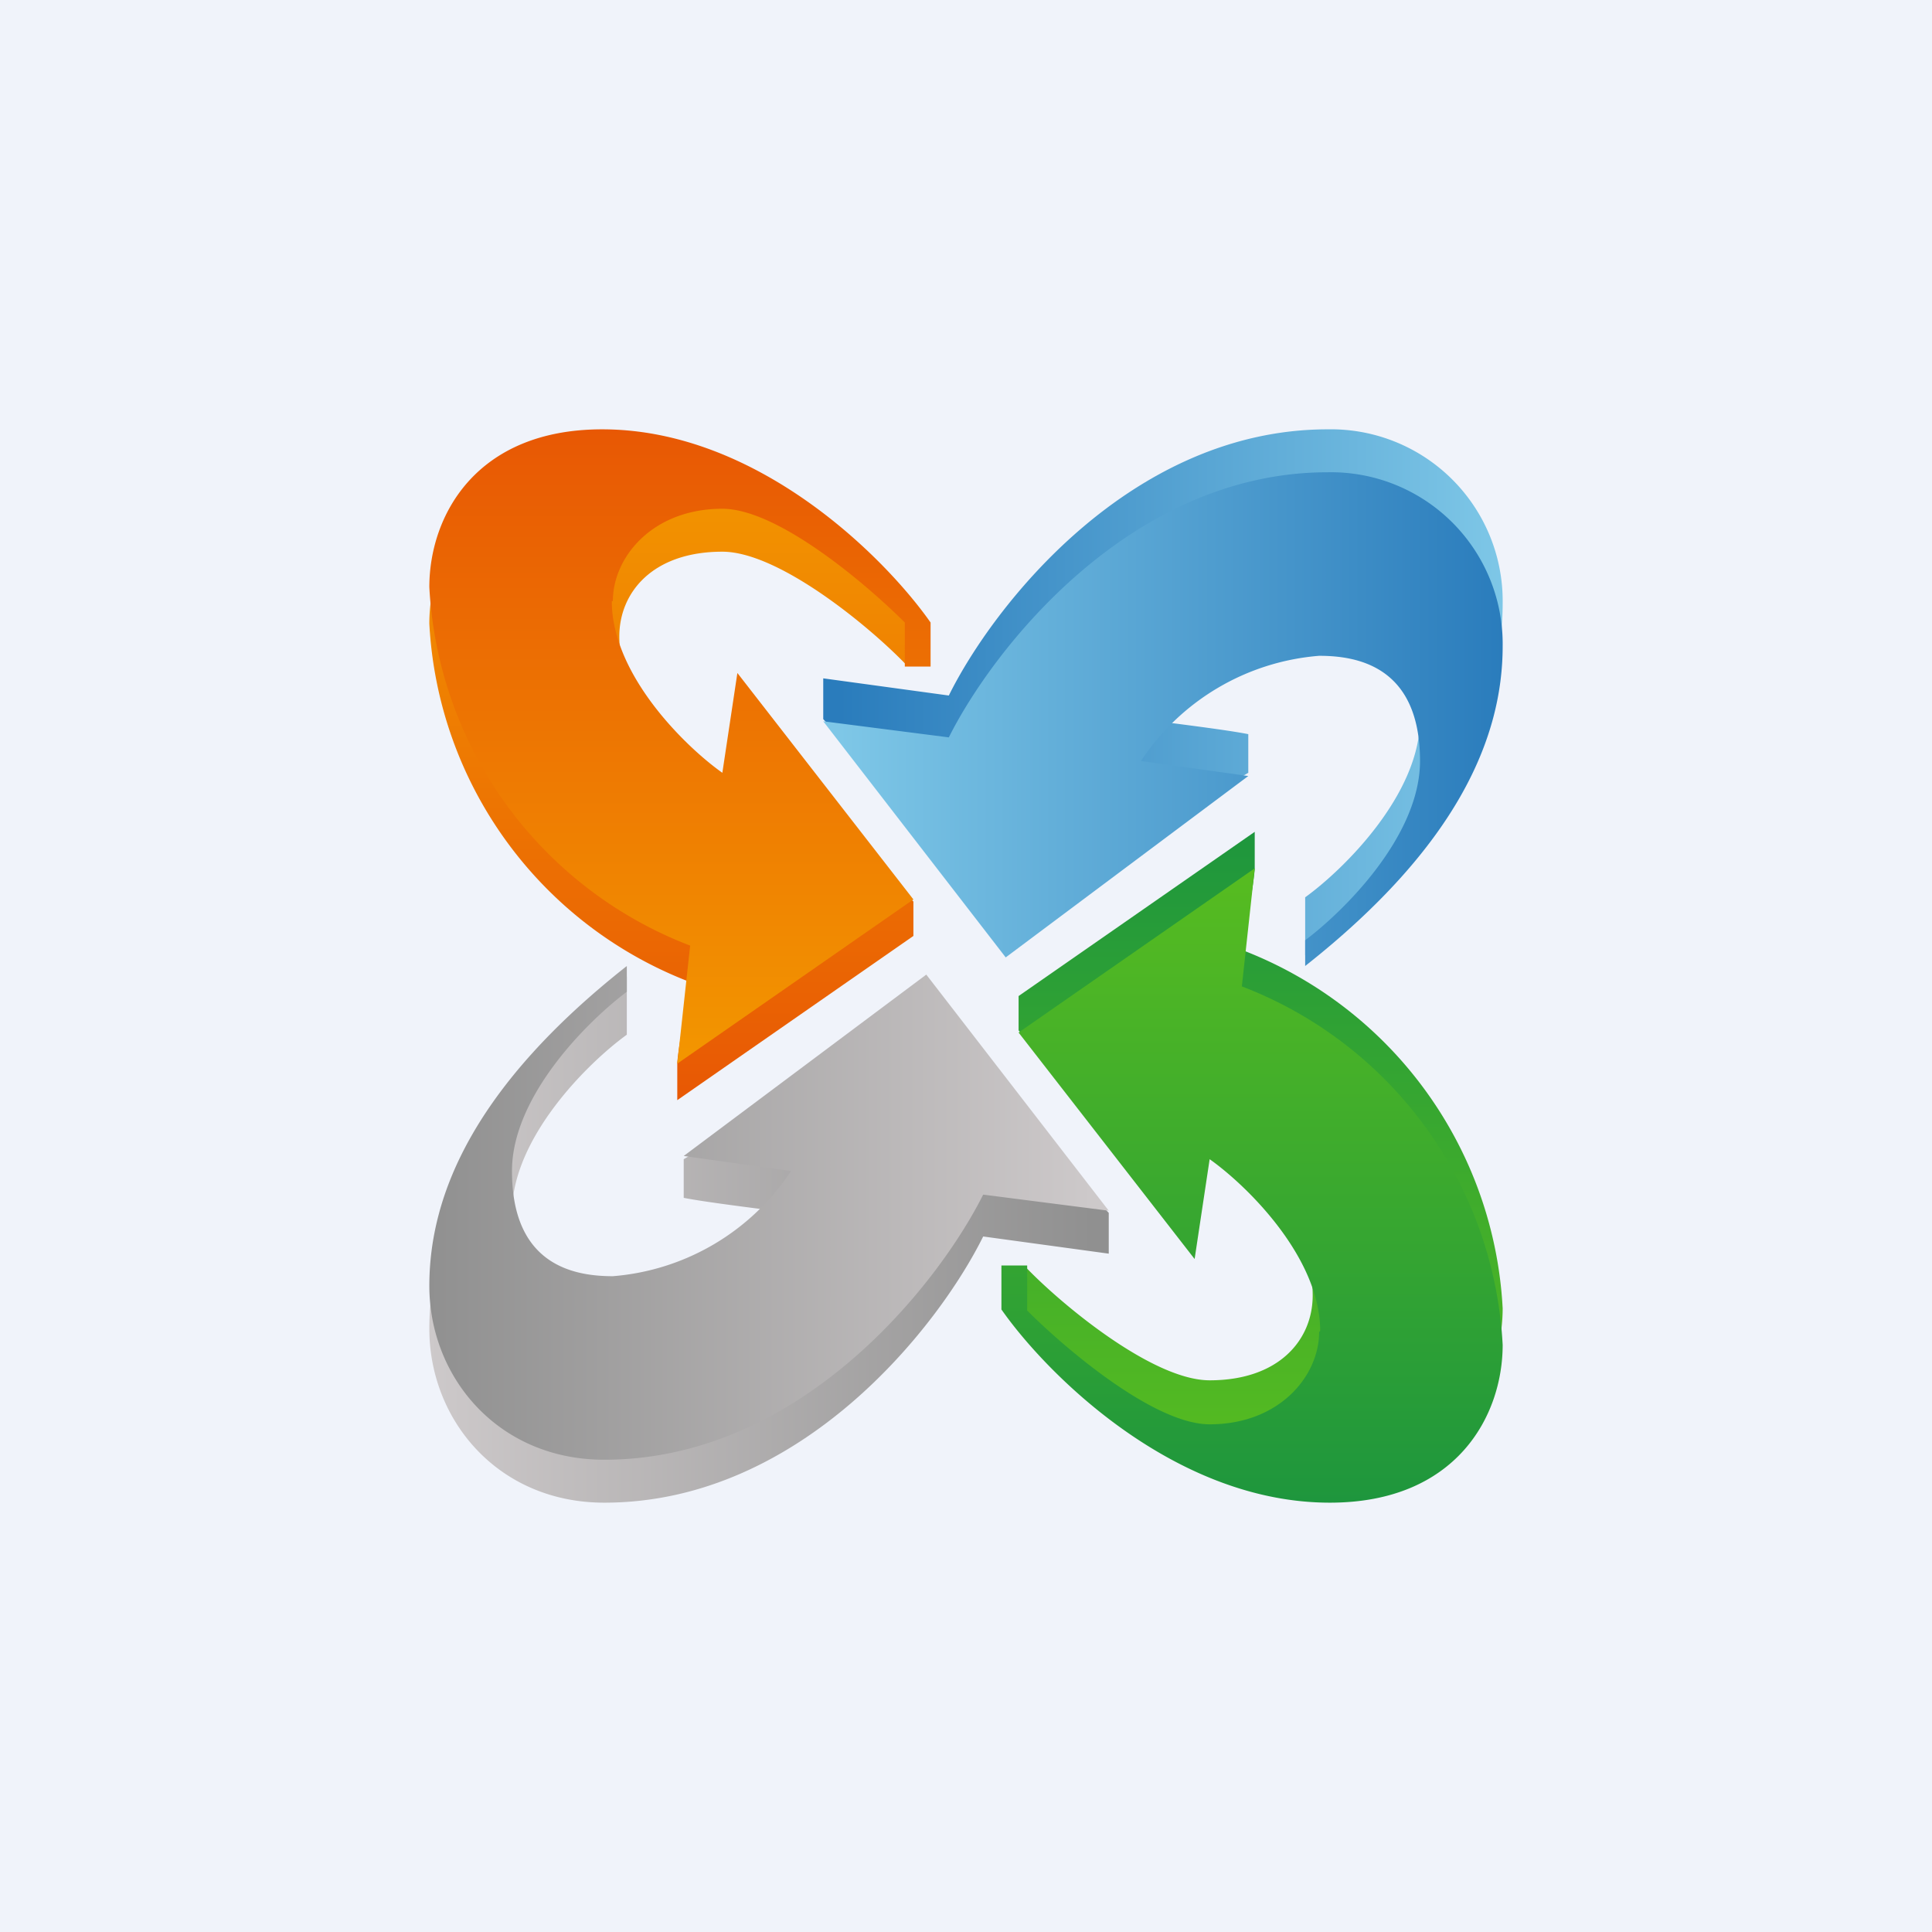
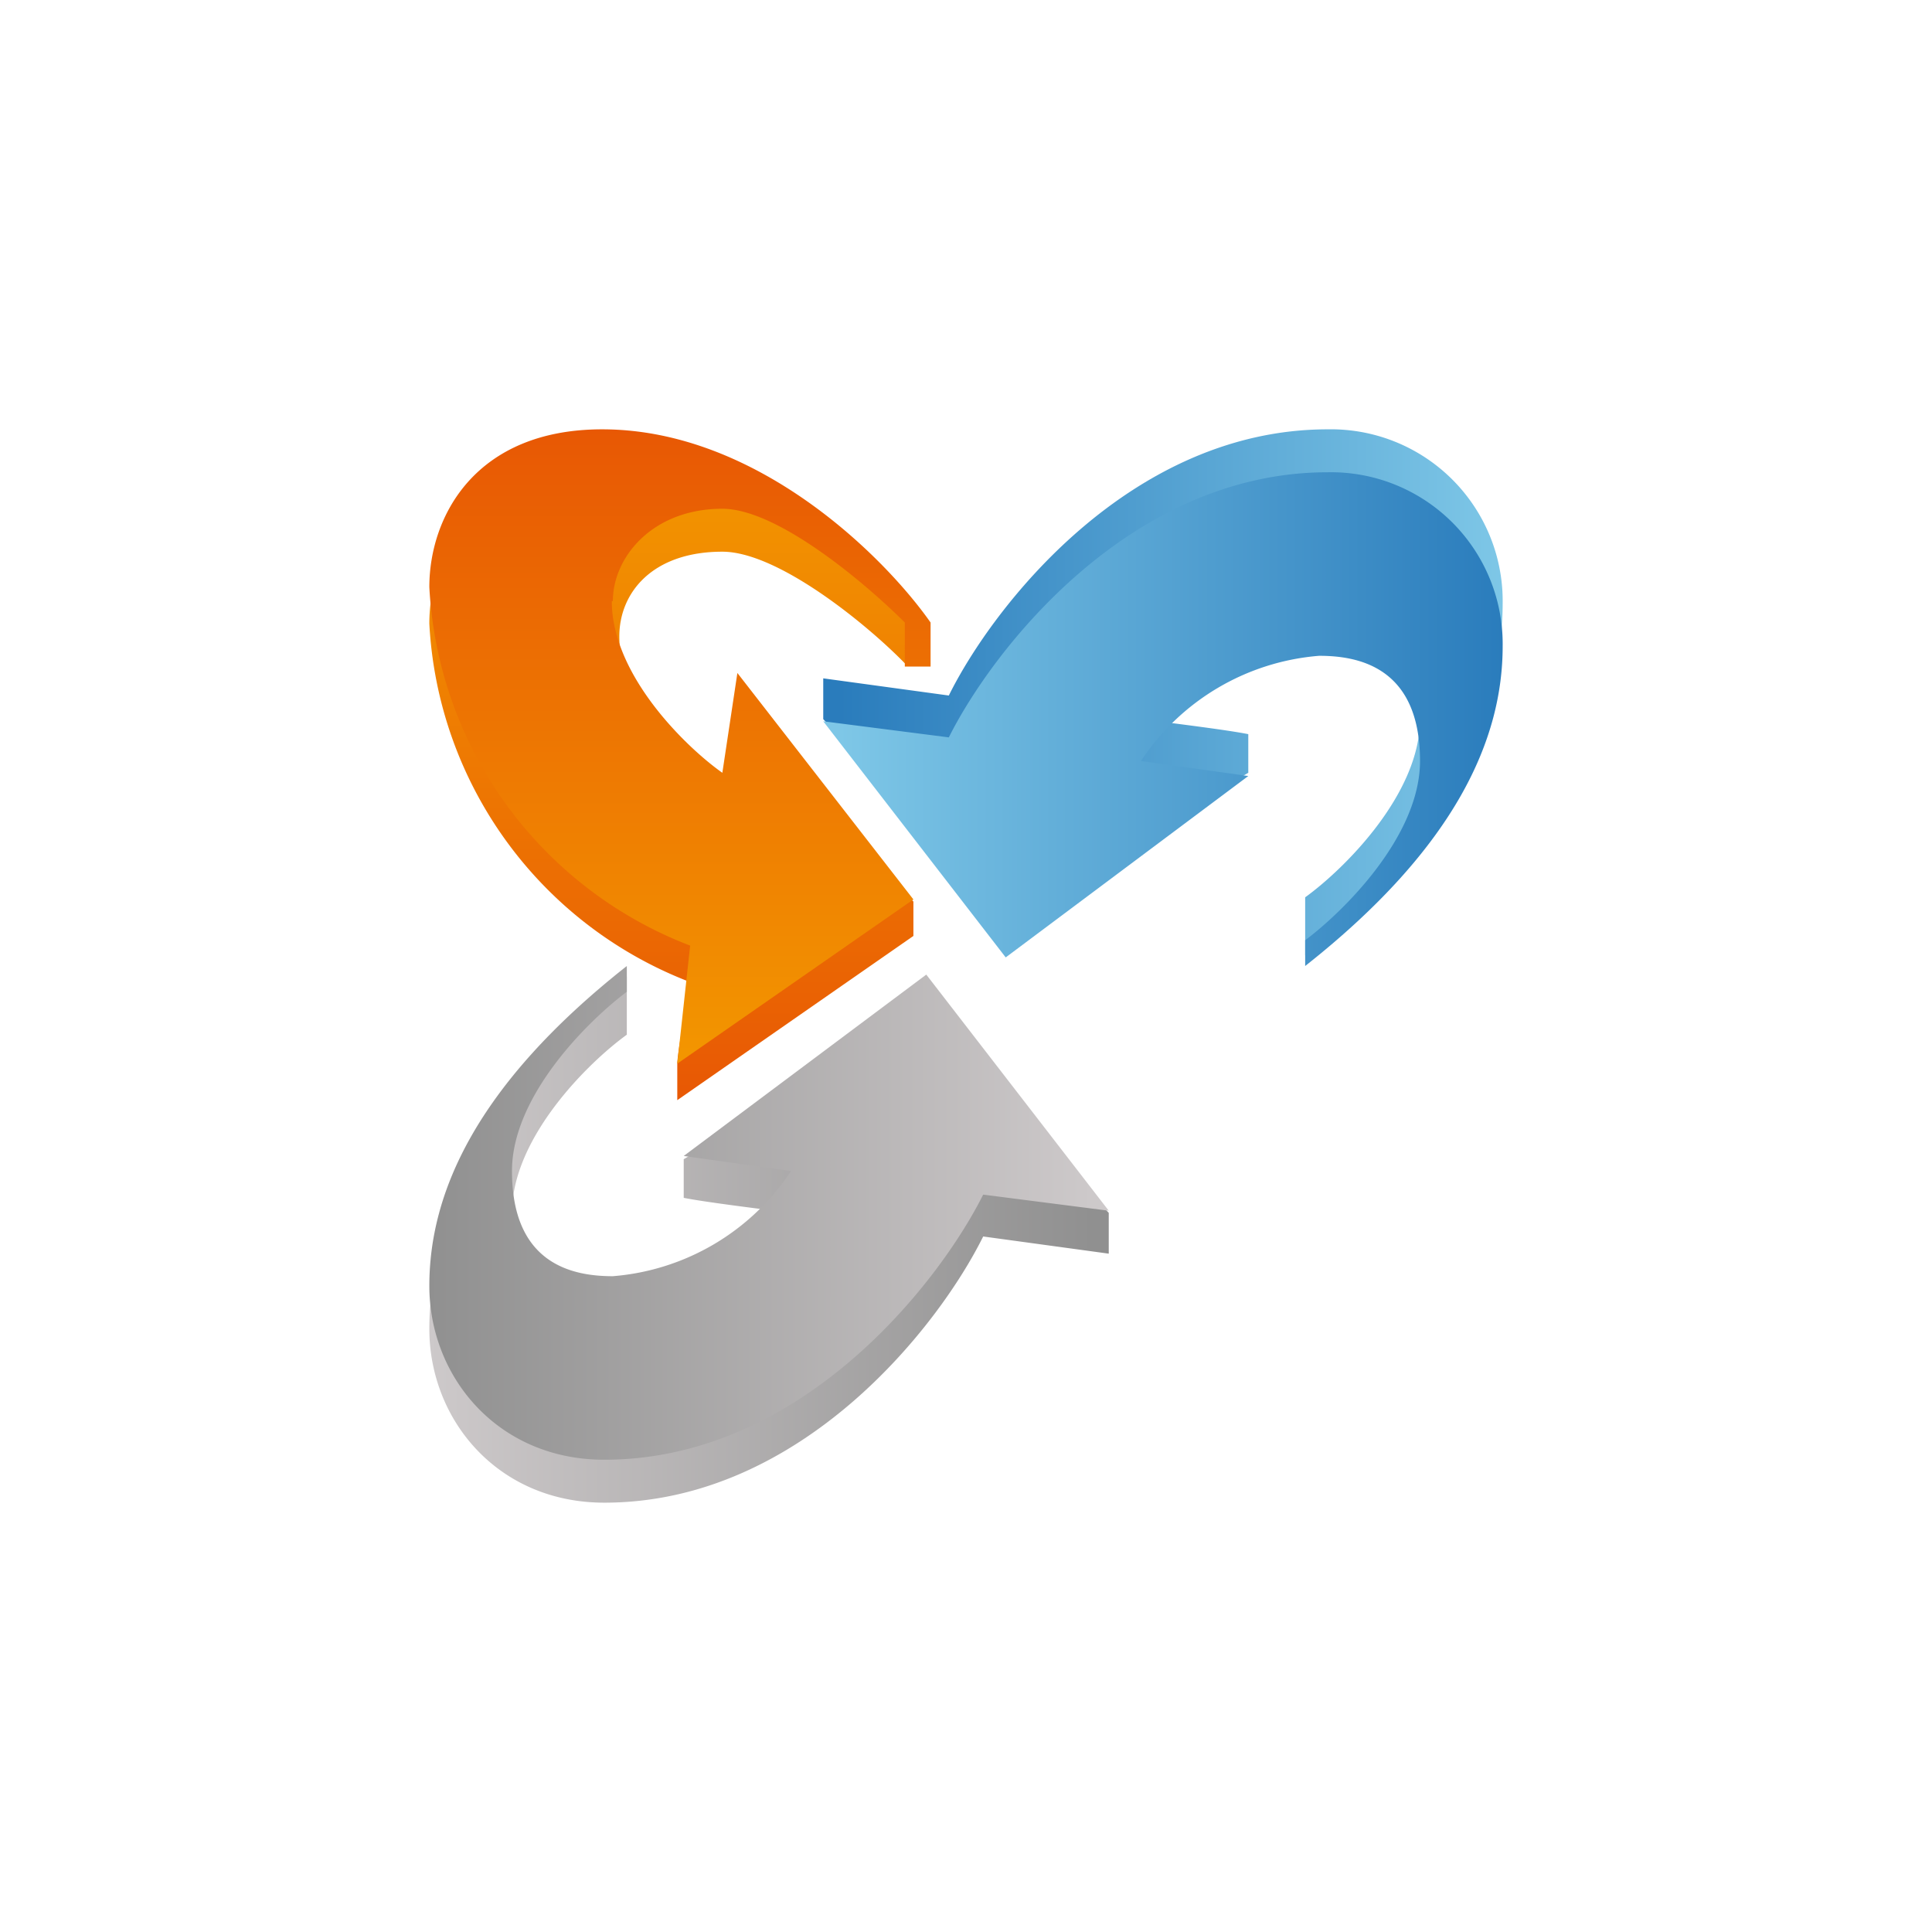
<svg xmlns="http://www.w3.org/2000/svg" width="18" height="18" viewBox="0 0 18 18">
-   <path fill="#F0F3FA" d="M0 0h18v18H0z" />
  <path d="M5.84 9.64V9.1C4.42 10.22 4 11.52 4 12.38c0 .85.64 1.62 1.63 1.62 1.84 0 3.12-1.65 3.53-2.48l1.17.16v-.38l-1.7-1.82-2.26 1.32v.36c.2.04.69.1 1 .14a2.2 2.2 0 0 1-1.66.99c-.36 0-.94-.11-.94-.99 0-.7.71-1.4 1.07-1.66Z" fill="url(#avtk4vwzl)" />
  <path d="M5.84 9.24V9C4.42 10.12 4 11.13 4 11.98c0 .85.64 1.62 1.63 1.62 1.84 0 3.12-1.65 3.53-2.47l1.17.15-1.7-2.2-2.26 1.69 1 .14a2.2 2.2 0 0 1-1.66.98c-.36 0-.94-.1-.94-.98 0-.7.71-1.4 1.07-1.67Z" fill="url(#bvtk4vwzl)" />
  <path d="M12.16 8.36v.54C13.58 7.78 14 6.48 14 5.62A1.6 1.6 0 0 0 12.37 4c-1.84 0-3.12 1.65-3.53 2.48l-1.17-.16v.38l1.7 1.82 2.26-1.32v-.36c-.2-.04-.69-.1-1-.14a2.2 2.2 0 0 1 1.66-.99c.36 0 .94.11.94.99 0 .7-.71 1.4-1.07 1.66Z" fill="url(#cvtk4vwzl)" />
  <path d="M12.16 8.76V9C13.58 7.88 14 6.87 14 6.02a1.6 1.6 0 0 0-1.63-1.62c-1.84 0-3.12 1.65-3.53 2.47l-1.17-.15 1.7 2.2 2.26-1.69-1-.14a2.2 2.2 0 0 1 1.66-.98c.36 0 .94.1.94.98 0 .7-.71 1.4-1.07 1.67Z" fill="url(#dvtk4vwzl)" />
  <path d="M5.77 5.93c0 .7.62 1.36.96 1.61l.14-.94 1.64 1.8v.32l-2.2 1.53V9.9c.02-.23.1-.58.12-.75A3.79 3.79 0 0 1 4 5.81c0-.66.43-1.47 1.61-1.47 1.45 0 2.85 1.17 3.06 1.84h-.24c-.35-.36-1.18-1.04-1.7-1.04-.65 0-.96.38-.96.79Z" fill="url(#evtk4vwzl)" />
  <path d="M5.7 5.6c0 .69.69 1.36 1.03 1.6l.14-.93 1.64 2.11-2.2 1.53.12-1.1A3.79 3.79 0 0 1 4 5.47C4 4.81 4.43 4 5.61 4c1.45 0 2.64 1.2 3.06 1.8v.41h-.24V5.8c-.35-.35-1.18-1.06-1.7-1.06-.65 0-1.02.45-1.02.86Z" fill="url(#fvtk4vwzl)" />
-   <path d="M12.23 12.07c0-.7-.62-1.36-.96-1.61l-.14.94-1.64-1.8v-.32l2.2-1.53v.35c-.02.23-.1.58-.12.75A3.79 3.79 0 0 1 14 12.19c0 .66-.43 1.47-1.61 1.47-1.45 0-2.85-1.17-3.06-1.84h.24c.35.36 1.18 1.04 1.7 1.04.65 0 .96-.38.96-.79Z" fill="url(#gvtk4vwzl)" />
-   <path d="M12.3 12.4c0-.69-.69-1.36-1.03-1.6l-.14.93-1.64-2.11 2.2-1.53-.12 1.1A3.79 3.79 0 0 1 14 12.53c0 .66-.43 1.47-1.61 1.47-1.45 0-2.64-1.2-3.06-1.8v-.41h.24v.42c.35.35 1.18 1.06 1.7 1.06.65 0 1.02-.45 1.02-.86Z" fill="url(#hvtk4vwzl)" />
  <defs>
    <linearGradient id="avtk4vwzl" x1="10.18" y1="11.55" x2="3.99" y2="11.55" gradientUnits="userSpaceOnUse">
      <stop stop-color="#909090" />
      <stop offset="1" stop-color="#CDC9CA" />
    </linearGradient>
    <linearGradient id="bvtk4vwzl" x1="10.18" y1="11.3" x2="3.99" y2="11.3" gradientUnits="userSpaceOnUse">
      <stop stop-color="#CDC9CA" />
      <stop offset="1" stop-color="#909090" />
    </linearGradient>
    <linearGradient id="cvtk4vwzl" x1="7.82" y1="6.45" x2="14.01" y2="6.45" gradientUnits="userSpaceOnUse">
      <stop stop-color="#2A7CBC" />
      <stop offset="1" stop-color="#7EC7E7" />
    </linearGradient>
    <linearGradient id="dvtk4vwzl" x1="7.82" y1="6.7" x2="14.01" y2="6.7" gradientUnits="userSpaceOnUse">
      <stop stop-color="#7EC7E7" />
      <stop offset="1" stop-color="#2A7CBC" />
    </linearGradient>
    <linearGradient id="evtk4vwzl" x1="6.33" y1="4.34" x2="6.33" y2="10.25" gradientUnits="userSpaceOnUse">
      <stop stop-color="#F39600" />
      <stop offset="1" stop-color="#E85804" />
    </linearGradient>
    <linearGradient id="fvtk4vwzl" x1="6.33" y1="4" x2="6.33" y2="9.91" gradientUnits="userSpaceOnUse">
      <stop stop-color="#E85804" />
      <stop offset="1" stop-color="#F39600" />
    </linearGradient>
    <linearGradient id="gvtk4vwzl" x1="11.67" y1="13.66" x2="11.67" y2="7.75" gradientUnits="userSpaceOnUse">
      <stop stop-color="#57BC20" />
      <stop offset="1" stop-color="#1E963D" />
    </linearGradient>
    <linearGradient id="hvtk4vwzl" x1="11.67" y1="14" x2="11.67" y2="8.09" gradientUnits="userSpaceOnUse">
      <stop stop-color="#1E963D" />
      <stop offset="1" stop-color="#57BC20" />
    </linearGradient>
  </defs>
</svg>